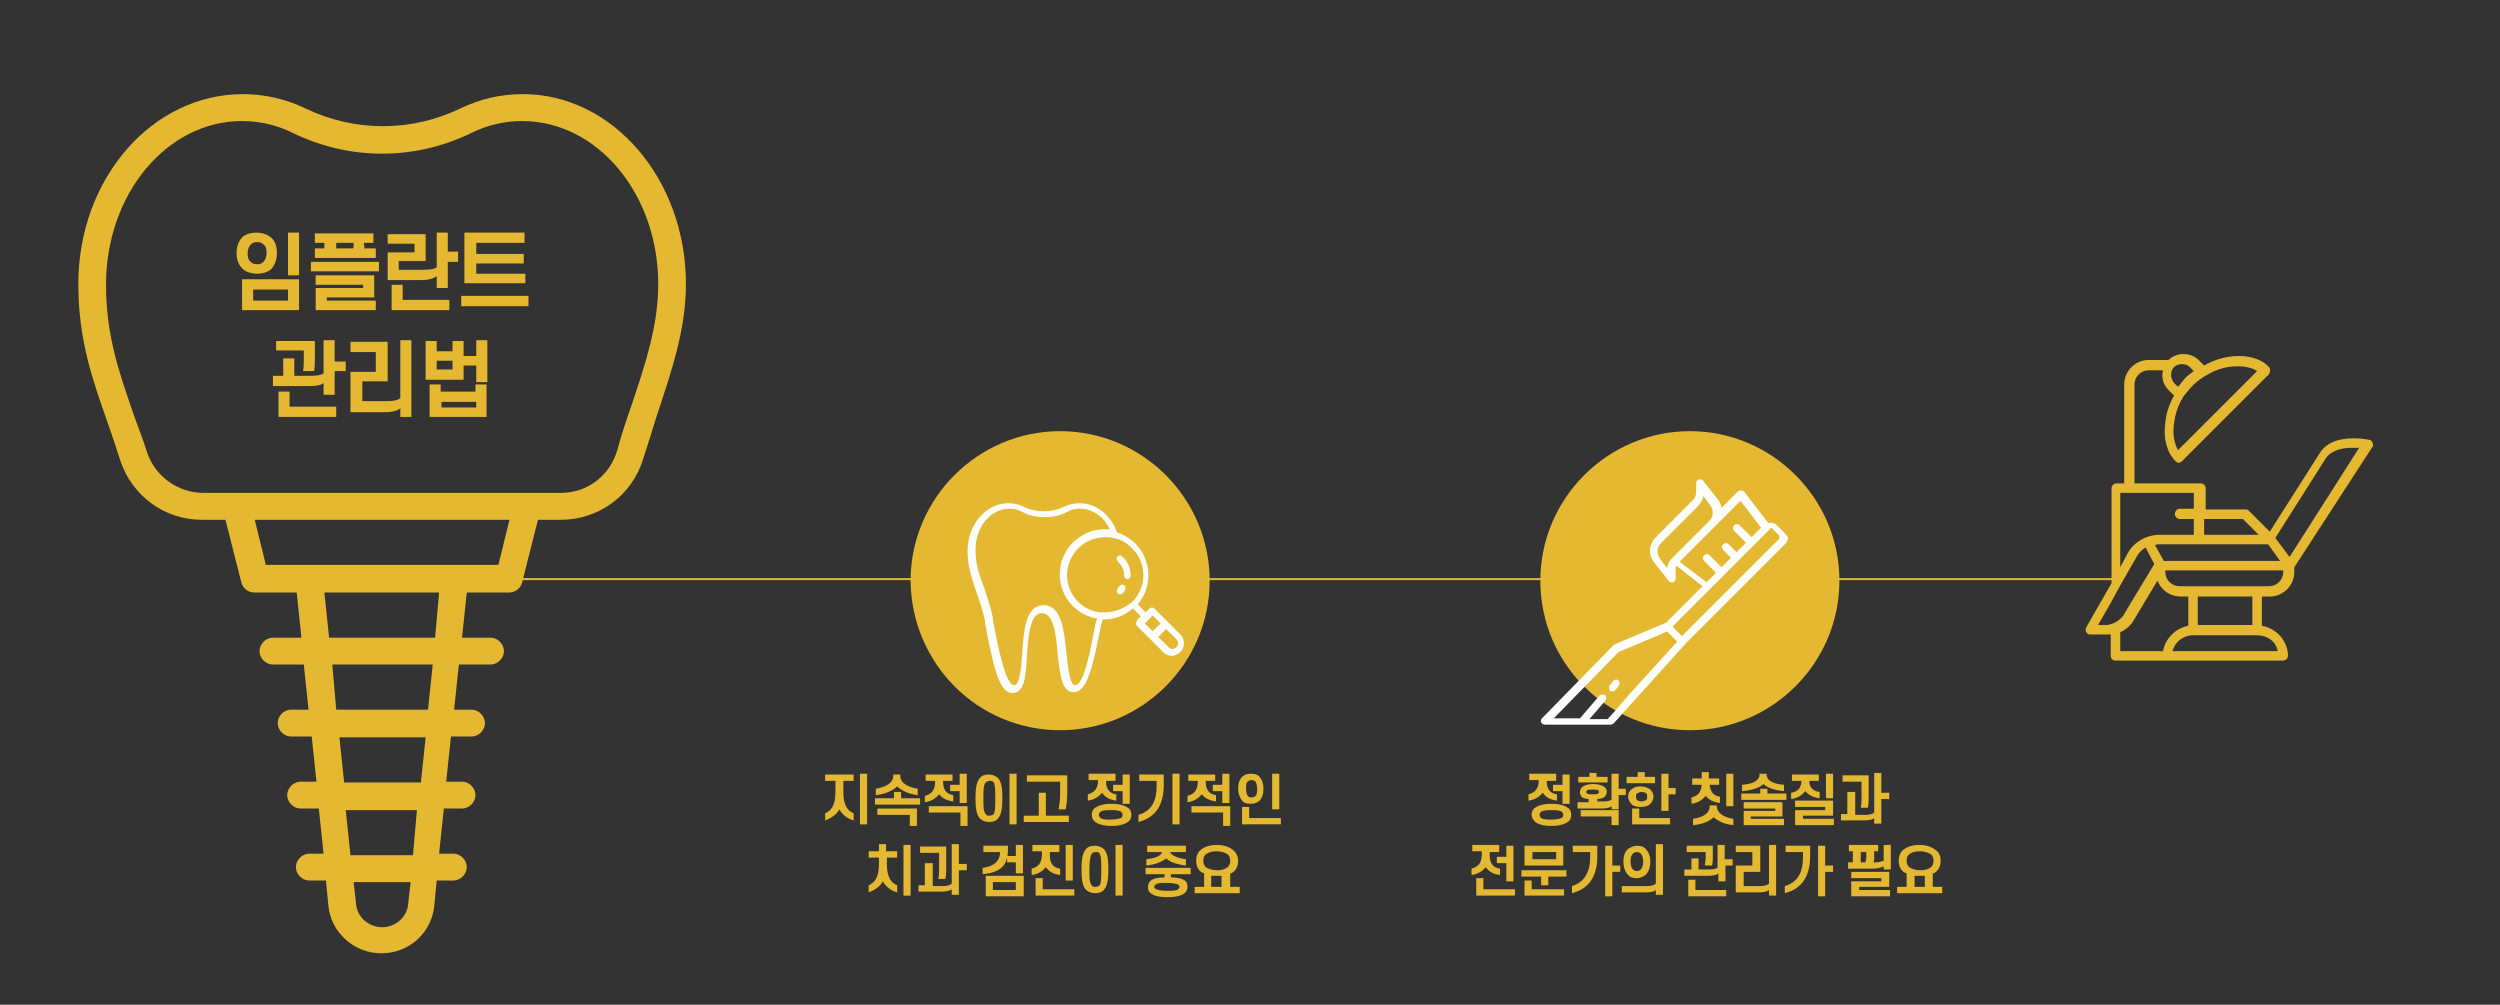
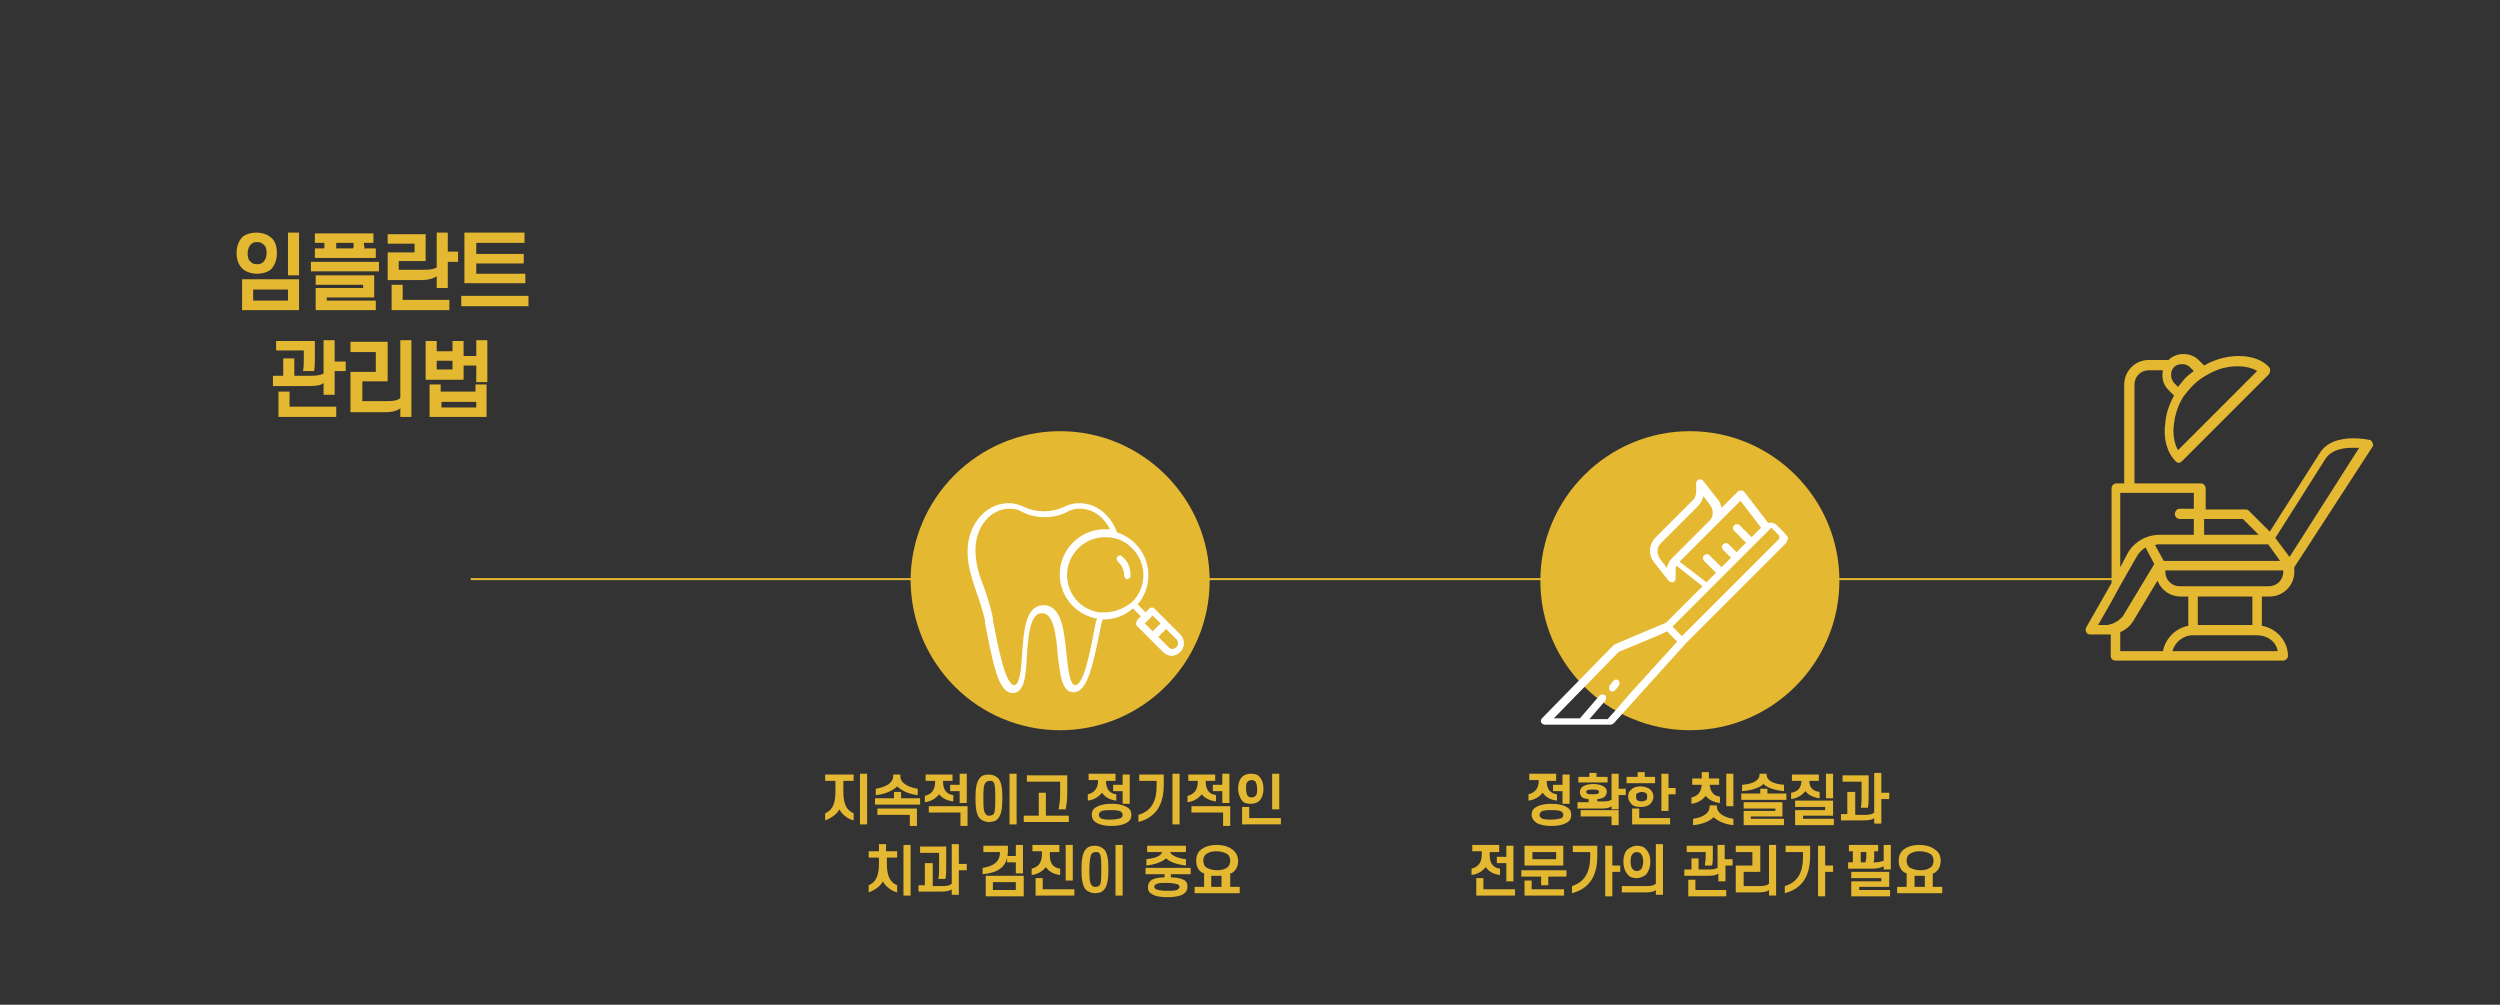
<svg xmlns="http://www.w3.org/2000/svg" version="1.1" id="레이어_1" x="0px" y="0px" viewBox="0 0 316 127" style="enable-background:new 0 0 316 127;" xml:space="preserve">
  <rect x="0" y="0" width="316" height="127" fill="#333333" stroke="none" />
  <style type="text/css">
	.st0{fill:#E5B832;}
	.st1{fill:none;stroke:#E5B832;stroke-width:0.25;stroke-miterlimit:10;}
	.st2{fill:#FFFFFF;}
	.st3{fill:none;}
</style>
-   <path class="st0" d="M57.5,71.4H39.1h-5.5l-1.4-5.7h32.2L63,71.4H57.5z M48.3,117.2c-1.7,0-3.2-1.3-3.3-3l-0.3-2.7h7.2l-0.3,2.7  C51.5,115.9,50,117.2,48.3,117.2 M52.2,108.1h-7.9l-0.6-5.7h9L52.2,108.1z M53.2,98.9h-9.7l-0.6-5.7h10.9L53.2,98.9z M54.1,89.7  H42.5L42,84h12.7L54.1,89.7z M55,80.6H41.6L41,74.9h14.5L55,80.6z M30.6,15.3c2.2,0,4.4,0.5,6.4,1.5c7.2,3.5,15.4,3.5,22.6,0  c2-1,4.2-1.5,6.4-1.5c9.5,0,17.2,9.2,17.2,20.6c0,5.1-1.5,9.8-3.5,15.7c-0.6,1.7-1.2,3.5-1.7,5.4c-1,3.2-3.8,5.3-7.1,5.3h-4.3H30  h-4.3c-3.2,0-6.1-2.1-7.1-5.1c-0.5-1.6-1.1-3.1-1.6-4.5c-1.9-5.5-3.6-10.2-3.6-16.7C13.4,24.5,21.1,15.3,30.6,15.3 M9.9,35.9  c0,7.1,1.8,12.1,3.8,17.8c0.5,1.4,1,2.9,1.5,4.5c1.5,4.5,5.6,7.5,10.3,7.5h3l2,7.9c0.2,0.8,0.9,1.3,1.7,1.3h5.3l0.6,5.7h-3.6  c-0.9,0-1.7,0.8-1.7,1.7c0,0.9,0.8,1.7,1.7,1.7h3.9l0.6,5.7h-2.2c-0.9,0-1.7,0.8-1.7,1.7c0,0.9,0.8,1.7,1.7,1.7h2.6l0.6,5.7h-2  c-0.9,0-1.7,0.8-1.7,1.7c0,0.9,0.8,1.7,1.7,1.7h2.3l0.6,5.7h-1.8c-0.9,0-1.7,0.8-1.7,1.7c0,0.9,0.8,1.7,1.7,1.7h2.1l0.3,3.1  c0.3,3.5,3.3,6.1,6.7,6.1c3.5,0,6.4-2.6,6.7-6.1l0.3-3.1h2.1c0.9,0,1.7-0.8,1.7-1.7c0-0.9-0.8-1.7-1.7-1.7h-1.8l0.6-5.7h2.3  c0.9,0,1.7-0.8,1.7-1.7c0-0.9-0.8-1.7-1.7-1.7h-2l0.6-5.7h2.6c0.9,0,1.7-0.8,1.7-1.7c0-0.9-0.8-1.7-1.7-1.7h-2.2l0.6-5.7H62  c0.9,0,1.7-0.8,1.7-1.7c0-0.9-0.8-1.7-1.7-1.7h-3.6l0.6-5.7h5.3c0.8,0,1.5-0.5,1.7-1.3l2-7.9h2.9c4.8,0,9-3.1,10.4-7.7  c0.6-1.9,1.2-3.7,1.7-5.4c2-6,3.7-11.1,3.7-16.7c0-13.3-9.3-24-20.6-24c-2.8,0-5.4,0.6-7.9,1.8c-6.2,3-13.4,3-19.6,0  c-2.5-1.2-5.2-1.8-7.9-1.8C19.2,11.9,9.9,22.6,9.9,35.9" />
  <path class="st0" d="M283.5,65.6h-4.9v2h6.9L283.5,65.6z M285.3,80.3h-6.7H278h-0.6h-0.2c-1.3,0-2.3,0.9-2.6,2h2.8h0.6h0.6h9.3  C287.7,81.1,286.6,80.3,285.3,80.3 M284.7,75.4h-6.1H278h-0.2V79h0.2h0.6h6.1V75.4z M288.8,72.1h-10.2H278h-0.6h-3.7v0.2  c0,1,0.8,1.8,1.8,1.8h1.6h0.2h0.6h0.6h6.7h1.6c1,0,1.8-0.8,1.8-1.8V72.1z M286.7,68.8h-8.1H278h-0.6H273c-0.2,0-0.4,0-0.6,0.1l1.1,2  h3.9h0.6h0.6h9.6L286.7,68.8z M266.3,79c0.1,0,0.3,0,0.4-0.1c0.2,0,0.4-0.1,0.6-0.2c0.2-0.1,0.4-0.2,0.6-0.4  c0.2-0.2,0.5-0.4,0.6-0.7l3.8-6.3l-1.1-2.1c-0.5,0.3-0.9,0.7-1.2,1.3l-2,3.5l-0.6,1.1l-0.6,1.1l-1.6,2.8H266.3z M275.5,64.3h1.8v-2  H269h-1v9.4l0.9-1.7c0.8-1.5,2.4-2.4,4.1-2.4h4.3v-2h-1.8c-0.3,0-0.6-0.3-0.6-0.6C274.9,64.6,275.2,64.3,275.5,64.3 M294,57.9  L287.6,68l1.8,2.4l8.8-13.8c-0.3,0-0.5,0-0.9,0C296.3,56.6,294.8,56.8,294,57.9 M268,82.3h5.4c0.3-1.6,1.6-2.9,3.2-3.2v-3.7h-1  c-1.3,0-2.4-0.8-2.9-2l-3,5c-0.4,0.7-1,1.2-1.7,1.5V82.3z M275.3,56.9l10-10c-0.6-0.4-1.5-0.6-2.5-0.6c-1.2,0-2.4,0.3-3.5,0.9  c-0.2,0.1-0.5,0.3-0.7,0.4c-0.5,0.3-1,0.7-1.4,1.1c-0.4,0.4-0.8,0.9-1.2,1.4c-0.1,0.2-0.3,0.5-0.4,0.7c-0.4,0.8-0.7,1.8-0.8,2.7  C274.6,54.8,274.8,56,275.3,56.9 M274.8,48.4l0.5,0.5c0.3-0.4,0.6-0.7,0.9-1.1c0.3-0.3,0.7-0.6,1.1-0.9l-0.5-0.5  c-0.5-0.5-1.5-0.5-2,0C274.3,46.9,274.3,47.8,274.8,48.4 M266.8,82.9v-2.7c-0.1,0-0.3,0-0.4,0h-2.2c-0.2,0-0.4-0.1-0.5-0.3  c-0.1-0.2-0.1-0.4,0-0.6l3.2-5.6V61.7c0-0.3,0.3-0.6,0.6-0.6h1V48.6c0-1.7,1.4-3.1,3.1-3.1h2.5c0,0,0,0,0,0c0,0,0,0,0,0  c1-1,2.8-1,3.8,0l0.7,0.7c1.4-0.8,2.9-1.2,4.4-1.2c1.6,0,3,0.5,3.8,1.4c0.2,0.2,0.2,0.6,0,0.9l-11,11c-0.1,0.1-0.3,0.2-0.4,0.2  c-0.2,0-0.3-0.1-0.4-0.2c-1.1-1.1-1.6-2.9-1.3-4.9c0.1-1.2,0.5-2.3,1.1-3.4l-0.7-0.7c-0.7-0.7-0.9-1.6-0.7-2.5h-1.8  c-1,0-1.8,0.8-1.8,1.8v12.5h8.4c0.3,0,0.6,0.3,0.6,0.6v2.7h5.1c0.2,0,0.3,0.1,0.4,0.2l2.6,2.6l6.3-9.9c0.8-1.3,2.3-1.9,4.3-1.9  c1.1,0,2,0.2,2,0.2c0.2,0,0.3,0.2,0.4,0.4c0.1,0.2,0.1,0.4-0.1,0.6L290,71.7v0.6c0,1.7-1.4,3.1-3.1,3.1h-1v3.7  c1.8,0.3,3.3,1.9,3.3,3.8c0,0.3-0.3,0.6-0.6,0.6H278h-4.1h-6.5C267,83.5,266.8,83.2,266.8,82.9" />
  <line class="st1" x1="267.2" y1="73.2" x2="59.5" y2="73.2" />
  <path class="st0" d="M196.7,97.9v0.8h-1.2v0c0,1.1,0.5,1.6,1.3,1.7v0.8c-0.8-0.1-1.4-0.4-1.8-1c-0.4,0.5-1,0.9-1.8,1v-0.8  c0.8-0.2,1.3-0.7,1.3-1.8v0h-1.2v-0.8H196.7z M193.6,103c0-0.5,0.2-0.8,0.6-1c0.5-0.3,1.2-0.4,1.9-0.4c0.7,0,1.4,0.1,1.9,0.4  c0.4,0.2,0.6,0.5,0.6,1s-0.2,0.8-0.6,1c-0.5,0.3-1.2,0.4-1.9,0.4c-0.7,0-1.4-0.1-1.9-0.4C193.9,103.8,193.6,103.4,193.6,103z   M194.6,103c0,0.2,0.1,0.3,0.2,0.4c0.3,0.2,0.8,0.2,1.3,0.2c0.5,0,1-0.1,1.3-0.2c0.1-0.1,0.2-0.2,0.2-0.4c0-0.2-0.1-0.3-0.2-0.4  c-0.3-0.2-0.8-0.2-1.3-0.2c-0.5,0-1,0-1.3,0.2C194.7,102.7,194.6,102.8,194.6,103z M197.5,101.5v-1.5h-1.2v-0.8h1.2v-1.3h0.9v3.7  H197.5z M199.7,100.1c0-0.3,0.2-0.6,0.4-0.7c0.3-0.2,0.8-0.3,1.3-0.3s0.9,0.1,1.3,0.3c0.3,0.2,0.4,0.4,0.4,0.7  c0,0.3-0.2,0.6-0.4,0.7c-0.2,0.1-0.5,0.2-0.8,0.2v0.3h0.8c0.5,0,0.8-0.1,1-0.2v-3.3h0.9v1.9h0.9v0.8h-0.9v1.8h-0.9v-0.4  c-0.2,0.2-0.6,0.3-1.3,0.3h-3v-0.8h1.4V101c-0.3,0-0.6-0.1-0.8-0.2C199.8,100.6,199.7,100.4,199.7,100.1z M201.8,98.2h1.4v0.7h-3.7  v-0.7h1.4v-0.5h0.9V98.2z M204.6,102.5v1.8h-0.9v-1.1h-3.9v-0.8H204.6z M200.5,100.1c0,0.1,0,0.1,0.1,0.2c0.1,0.1,0.4,0.1,0.7,0.1  s0.5,0,0.7-0.1c0.1,0,0.1-0.1,0.1-0.2s0-0.2-0.1-0.2c-0.1-0.1-0.4-0.1-0.7-0.1s-0.5,0-0.7,0.1C200.6,99.9,200.5,100,200.5,100.1z   M207,97.6h0.9v0.6h1.3v0.8h-3.6v-0.8h1.4V97.6z M205.8,100.7c0-0.4,0.1-0.7,0.4-0.9c0.3-0.3,0.7-0.4,1.2-0.4c0.5,0,1,0.2,1.2,0.4  c0.2,0.2,0.4,0.5,0.4,0.9c0,0.4-0.2,0.7-0.4,0.9c-0.3,0.3-0.7,0.4-1.2,0.4c-0.5,0-1-0.1-1.2-0.4C206,101.4,205.8,101.1,205.8,100.7z   M207.2,103.4h3.9v0.8h-4.8v-2h0.9V103.4z M206.8,100.7c0,0.1,0,0.3,0.1,0.4c0.1,0.1,0.3,0.2,0.6,0.2c0.2,0,0.5-0.1,0.6-0.2  c0.1-0.1,0.1-0.2,0.1-0.4c0-0.2,0-0.3-0.1-0.4c-0.1-0.1-0.3-0.2-0.6-0.2c-0.2,0-0.4,0.1-0.6,0.2  C206.8,100.4,206.8,100.5,206.8,100.7z M210.9,99.6h0.9v0.8h-0.9v2.1H210v-4.7h0.9V99.6z M217.3,98.4v0.8h-1.2  c0.1,0.9,0.5,1.4,1.3,1.5v0.8c-0.8-0.1-1.4-0.4-1.8-0.9c-0.4,0.5-1,0.9-1.8,1v-0.8c0.8-0.2,1.2-0.6,1.3-1.6h-1.2v-0.8h1.2v-0.8h0.9  v0.8H217.3z M216.6,103.3c-0.5,0.5-1.4,0.9-2.6,1v-0.8c1.3-0.2,2.1-0.7,2.1-1.6v-0.1h0.9v0.1c0,0.8,0.8,1.4,2.1,1.6v0.8  C218,104.2,217.2,103.8,216.6,103.3z M218.2,101.9v-4.1h0.9v4.1H218.2z M220.1,100.3h2.4v-0.6h0.9v0.6h2.4v0.8h-5.7V100.3z   M222.9,99.1c-0.5,0.5-1.5,0.8-2.7,0.9v-0.8c1.3-0.1,2.2-0.5,2.2-1.3v-0.1h0.9v0.1c0,0.8,0.9,1.2,2.2,1.3v0.8  C224.4,99.9,223.4,99.6,222.9,99.1z M221.4,103.5h4.1v0.8h-5.1v-1.8h4v-0.3h-4v-0.8h4.9v1.8h-4V103.5z M229.9,97.9v0.8h-1.2  c0,0.9,0.5,1.3,1.3,1.4v0.8c-0.8-0.1-1.4-0.4-1.8-0.9c-0.4,0.5-1,0.9-1.8,1v-0.8c0.8-0.1,1.3-0.6,1.3-1.5h-1.2v-0.8H229.9z   M227.9,103.5h3.9v0.8h-4.9v-1.9h3.8V102h-3.8v-0.8h4.8v1.9h-3.8V103.5z M230.8,100.9v-3.1h0.9v3.1H230.8z M234.5,100.2v2.8h1.3  c0.5,0,0.9-0.1,1.1-0.3v-5h0.9v2.5h1v0.8h-1v3.1h-0.9v-0.7c-0.2,0.2-0.7,0.3-1.3,0.3h-2.9v-0.8h0.8v-2.8H234.5z M235.2,98.8h-2.3  v-0.8h3.3v2.5c0,0.5,0,1.2-0.1,1.6h-0.9c0.1-0.4,0.1-1,0.1-1.5V98.8z" />
  <path class="st0" d="M189.5,106.9v0.8h-1.2v0.4c0,1.1,0.5,1.6,1.3,1.7v0.8c-0.8-0.1-1.4-0.4-1.8-1c-0.4,0.5-1,0.9-1.8,1v-0.8  c0.8-0.2,1.3-0.7,1.3-1.8v-0.4h-1.2v-0.8H189.5z M186.6,113.3V111h0.9v1.4h4v0.8H186.6z M190.4,111.3v-2.2h-1.2v-0.8h1.2v-1.4h0.9  v4.5H190.4z M192.3,110h5.7v0.8h-2.3v1.1h-0.9v-1.1h-2.5V110z M192.7,109.4v-2.5h4.9v2.5H192.7z M193.6,112.4h4.1v0.8h-5v-1.9h0.9  V112.4z M196.7,107.7h-3v0.9h3V107.7z M201,108.3v-0.6h-2.2v-0.8h3.1v1.3c0,2.4-0.9,4.1-3.2,4.7V112  C200.3,111.5,201,110.2,201,108.3z M203.8,109.4h1v0.8h-1v3.1h-0.9v-6.4h0.9V109.4z M209.3,113.2v-0.7c-0.2,0.2-0.7,0.3-1.3,0.3H205  v-0.8h3.2c0.5,0,0.9-0.1,1.1-0.3v-5h0.9v6.4H209.3z M205.2,108.9c0-0.7,0.2-1.3,0.6-1.6c0.3-0.2,0.7-0.4,1.1-0.4s0.9,0.1,1.1,0.4  c0.4,0.4,0.6,0.9,0.6,1.6s-0.2,1.3-0.6,1.7c-0.3,0.2-0.7,0.4-1.1,0.4s-0.9-0.1-1.1-0.4C205.4,110.2,205.2,109.6,205.2,108.9z   M206.1,108.9c0,0.4,0.1,0.8,0.3,1c0.1,0.1,0.3,0.2,0.5,0.2c0.2,0,0.4-0.1,0.5-0.2c0.2-0.2,0.3-0.6,0.3-1c0-0.4-0.1-0.8-0.3-1  c-0.1-0.1-0.3-0.2-0.5-0.2c-0.2,0-0.4,0.1-0.5,0.2C206.2,108.1,206.1,108.4,206.1,108.9z M218.1,108.6h0.9v0.8h-0.9v2h-0.9v-1  c-0.2,0.2-0.6,0.3-1.3,0.3h-3v-0.8h0.9v-1.4h0.9v1.4h1.4c0.5,0,0.8-0.1,1-0.2v-2.9h0.9V108.6z M215.5,107.7h-2.3v-0.8h3.3v1.4  c0,0.4,0,0.7-0.1,1.1h-0.9c0-0.3,0.1-0.7,0.1-1V107.7z M213.4,113.3v-2.1h0.9v1.3h3.9v0.8H213.4z M220.4,112h2.1  c0.5,0,0.9-0.1,1.1-0.3v-4.9h0.9v6.4h-0.9v-0.7c-0.2,0.2-0.7,0.3-1.3,0.3h-2.9v-3.4h2.1v-1.7h-2.1v-0.8h3.1v3.3h-2.1V112z   M227.9,108.3v-0.6h-2.2v-0.8h3.1v1.3c0,2.4-0.9,4.1-3.2,4.7V112C227.3,111.5,227.9,110.2,227.9,108.3z M230.7,109.4h1v0.8h-1v3.1  h-0.9v-6.4h0.9V109.4z M236.6,109.8h-3V109h0.6v-1.4h-0.5v-0.8h3.7v0.8h-0.5v0.7c0,0.2,0,0.5-0.1,0.7h0.2c0.5,0,0.8-0.1,1.1-0.2v-2  h0.9v3.1h-0.9v-0.4C237.7,109.7,237.3,109.8,236.6,109.8z M235,112.5h3.9v0.8h-4.9v-1.9h3.8V111h-3.8v-0.8h4.8v1.9H235V112.5z   M235.1,109h0.7c0-0.2,0.1-0.4,0.1-0.6v-0.7h-0.7V109z M245.3,108.8c0,0.6-0.2,1.1-0.6,1.4c-0.1,0.1-0.2,0.2-0.4,0.2v1.7h1.2v0.8  h-5.7v-0.8h1.2v-1.7c-0.2-0.1-0.3-0.1-0.4-0.2c-0.4-0.3-0.6-0.8-0.6-1.4c0-0.6,0.2-1.1,0.6-1.4c0.5-0.4,1.2-0.6,2-0.6s1.5,0.2,2,0.6  C245.1,107.7,245.3,108.2,245.3,108.8z M244.4,108.8c0-0.3-0.1-0.6-0.3-0.8c-0.3-0.2-0.8-0.4-1.4-0.4c-0.6,0-1,0.1-1.4,0.4  c-0.2,0.2-0.3,0.4-0.3,0.8c0,0.3,0.1,0.6,0.3,0.8c0.3,0.2,0.8,0.4,1.4,0.4c0.6,0,1-0.1,1.4-0.4C244.3,109.4,244.4,109.1,244.4,108.8  z M243.4,110.7c-0.2,0-0.4,0-0.7,0c-0.2,0-0.5,0-0.7,0v1.4h1.3V110.7z" />
  <path class="st0" d="M213.6,92.3c10.4,0,18.9-8.5,18.9-18.9c0-10.4-8.5-18.9-18.9-18.9c-10.4,0-18.9,8.5-18.9,18.9  C194.7,83.9,203.2,92.3,213.6,92.3" />
  <path class="st2" d="M220,63.3l2.6,3.4l-1.2,1.2l-1.5-1.5c-0.2-0.2-0.5-0.2-0.7,0c-0.2,0.2-0.2,0.5,0,0.7l1.5,1.5l-1.2,1.2l-1-1  c-0.2-0.2-0.5-0.2-0.7,0c-0.2,0.2-0.2,0.5,0,0.7l1,1l-1.2,1.2l-1.5-1.5c-0.2-0.2-0.5-0.2-0.7,0c-0.2,0.2-0.2,0.5,0,0.7l1.5,1.5h0  l-1.2,1.2l-3.4-2.6L220,63.3z M211.3,70.6c-0.3,0.3-0.5,0.7-0.6,1.2l-0.9-1.2c-0.4-0.6-0.4-1.4,0.1-1.9l4.7-4.7  c0.4-0.4,0.6-0.8,0.7-1.3l0.9,1.2c0.4,0.6,0.4,1.4-0.1,1.9l-4.8,4.8c0,0,0,0,0,0C211.4,70.5,211.4,70.6,211.3,70.6 M224.8,68.2  l-12.2,12.2l-1.2-1.2l4.8-4.8h0l1.9-1.9c0,0,0,0,0,0c0,0,0,0,0,0l1.9-1.9h0l1.9-1.9l1.9-1.9c0.1-0.1,0.1-0.1,0.2,0l0.9,0.9  c0,0,0,0.1,0,0.1C224.9,68.2,224.9,68.2,224.8,68.2 M204.1,89.9l-0.9,1h-2.3l1.9-2.2l0.1-0.1c0.1-0.1,0.1-0.3,0.1-0.5  c0-0.1-0.1-0.2-0.1-0.2c-0.1-0.1-0.1-0.1-0.2-0.1c-0.2,0-0.4,0-0.5,0.1l0,0l-2.5,2.9h-3.3l8.2-8.4l4.1-1.7l1.2-0.5l0.8-0.4l0.1,0.1  l1.2,1.2l0,0l-6,6.6L204.1,89.9z M225.5,67.3l-0.9-0.9c-0.3-0.3-0.7-0.4-1.1-0.3l-3-3.9c-0.1-0.1-0.2-0.2-0.4-0.2  c-0.1,0-0.3,0-0.4,0.1l-2.1,2.1c-0.1-0.4-0.2-0.8-0.5-1.1l-1.8-2.3c-0.1-0.2-0.3-0.2-0.6-0.2c-0.2,0.1-0.3,0.3-0.3,0.5l0,1  c0,0.4-0.1,0.8-0.4,1.1l-4.7,4.7c-0.9,0.9-1,2.2-0.2,3.2l1.8,2.3c0.1,0.1,0.2,0.2,0.4,0.2c0.1,0,0.1,0,0.2,0  c0.2-0.1,0.3-0.3,0.3-0.5l0-0.9c0-0.2,0-0.5,0.1-0.7l3.3,2.6l-4.6,4.6l-6.4,2.7c-0.1,0-0.1,0.1-0.2,0.1l-9.1,9.3  c-0.1,0.1-0.2,0.4-0.1,0.5c0.1,0.2,0.3,0.3,0.5,0.3h8.3c0.1,0,0.3-0.1,0.4-0.2l9.2-10.2c0,0,0,0,0,0l12.5-12.5  c0.2-0.2,0.3-0.5,0.3-0.8C225.9,67.8,225.7,67.5,225.5,67.3" />
  <path class="st2" d="M204.6,86c-0.1-0.1-0.2-0.1-0.4-0.1c-0.1,0-0.2,0.1-0.3,0.2l-0.4,0.5c-0.1,0.1-0.1,0.1-0.1,0.2  c0,0.2,0,0.4,0.1,0.5c0,0,0,0,0,0c0.1,0.1,0.2,0.1,0.3,0.1c0.1,0,0.3-0.1,0.4-0.2l0.4-0.5c0.1-0.2,0.2-0.4,0-0.6  C204.6,86,204.6,86,204.6,86" />
-   <path class="st3" d="M194.7,73.4c0,10.4,8.5,18.9,18.9,18.9s18.9-8.5,18.9-18.9c0-10.4-8.5-18.9-18.9-18.9S194.7,63,194.7,73.4" />
+   <path class="st3" d="M194.7,73.4s18.9-8.5,18.9-18.9c0-10.4-8.5-18.9-18.9-18.9S194.7,63,194.7,73.4" />
  <path class="st0" d="M107.9,97.9v0.8h-1.3v1.4c0,1.8,0.6,2.4,1.3,2.7v0.9c-0.8-0.2-1.5-0.8-1.8-1.4c-0.3,0.6-1,1.1-1.8,1.4v-0.9  c0.7-0.3,1.3-0.9,1.3-2.7v-1.4h-1.3v-0.8H107.9z M109.6,104.2h-0.9v-6.4h0.9V104.2z M113.9,100.1v0.8h2.4v0.8h-5.7v-0.8h2.4v-0.8  H113.9z M113.4,99.4c-0.5,0.5-1.5,1-2.7,1.1v-0.8c1.2-0.2,2.2-0.7,2.2-1.6v-0.2h0.9v0.2c0,0.9,1,1.4,2.2,1.6v0.8  C114.9,100.4,113.9,99.9,113.4,99.4z M114.9,103h-4v-0.8h5v2.2h-0.9V103z M120.4,97.9v0.8h-1.2v0.1c0,1.1,0.5,1.6,1.3,1.7v0.8  c-0.8-0.1-1.4-0.4-1.8-0.9c-0.4,0.5-1,0.9-1.8,1v-0.8c0.8-0.2,1.3-0.7,1.3-1.8v-0.1h-1.2v-0.8H120.4z M121.3,102.7h-3.9v-0.8h4.9  v2.5h-0.9V102.7z M121.3,101.5V100h-1.2v-0.8h1.2v-1.4h0.9v3.7H121.3z M126.7,100.9c0,1.1-0.1,2-0.5,2.5c-0.3,0.4-0.7,0.5-1.2,0.5  c-0.5,0-0.9-0.2-1.2-0.5c-0.4-0.5-0.5-1.4-0.5-2.5c0-1.1,0.1-2,0.5-2.5c0.3-0.4,0.7-0.5,1.2-0.5c0.5,0,0.9,0.2,1.2,0.5  C126.6,98.9,126.7,99.7,126.7,100.9z M124.3,100.9c0,1,0,1.7,0.3,2c0.1,0.2,0.3,0.2,0.5,0.2s0.4-0.1,0.5-0.2c0.2-0.3,0.2-1,0.2-2  c0-0.9,0-1.7-0.2-2c-0.1-0.2-0.3-0.2-0.5-0.2s-0.4,0.1-0.5,0.2C124.3,99.2,124.3,99.9,124.3,100.9z M128.5,104.2h-0.9v-6.4h0.9  V104.2z M129.5,103.1h1.8v-2.9h0.9v2.9h2.9v0.8h-5.7V103.1z M133.9,98.8h-4.1v-0.8h5.1v2.3c0,0.7-0.1,1.5-0.2,2h-0.9  c0.1-0.5,0.2-1.2,0.2-1.8V98.8z M141,97.9v0.8h-1.2v0c0,1.1,0.5,1.6,1.3,1.7v0.8c-0.8-0.1-1.4-0.4-1.8-1c-0.4,0.5-1,0.9-1.8,1v-0.8  c0.8-0.2,1.3-0.7,1.3-1.8v0h-1.2v-0.8H141z M138,103c0-0.5,0.2-0.8,0.6-1c0.5-0.3,1.2-0.4,1.9-0.4c0.7,0,1.4,0.1,1.9,0.4  c0.4,0.2,0.6,0.5,0.6,1s-0.2,0.8-0.6,1c-0.5,0.3-1.2,0.4-1.9,0.4c-0.7,0-1.4-0.1-1.9-0.4C138.2,103.8,138,103.4,138,103z M138.9,103  c0,0.2,0.1,0.3,0.2,0.4c0.3,0.2,0.8,0.2,1.3,0.2c0.5,0,1-0.1,1.3-0.2c0.1-0.1,0.2-0.2,0.2-0.4c0-0.2-0.1-0.3-0.2-0.4  c-0.3-0.2-0.8-0.2-1.3-0.2c-0.5,0-1,0-1.3,0.2C139,102.7,138.9,102.8,138.9,103z M141.9,101.5v-1.5h-1.2v-0.8h1.2v-1.3h0.9v3.7  H141.9z M146.2,99.3v-0.6H144v-0.8h3.1v1.3c0,2.4-0.9,4.1-3.2,4.7V103C145.6,102.5,146.2,101.2,146.2,99.3z M149.1,104.2h-0.9v-6.4  h0.9V104.2z M153.6,97.9v0.8h-1.2v0.1c0,1.1,0.5,1.6,1.3,1.7v0.8c-0.8-0.1-1.4-0.4-1.8-0.9c-0.4,0.5-1,0.9-1.8,1v-0.8  c0.8-0.2,1.3-0.7,1.3-1.8v-0.1h-1.2v-0.8H153.6z M154.5,102.7h-3.9v-0.8h4.9v2.5h-0.9V102.7z M154.5,101.5V100h-1.2v-0.8h1.2v-1.4  h0.9v3.7H154.5z M156.5,99.7c0-0.7,0.2-1.2,0.5-1.5c0.3-0.3,0.7-0.4,1.1-0.4c0.5,0,0.9,0.1,1.1,0.4c0.3,0.3,0.5,0.8,0.5,1.5  c0,0.7-0.2,1.2-0.5,1.5c-0.3,0.3-0.7,0.4-1.1,0.4c-0.5,0-0.9-0.1-1.1-0.4C156.7,100.8,156.5,100.3,156.5,99.7z M157,104.3V102h0.9  v1.4h4v0.8H157z M157.5,99.7c0,0.4,0.1,0.7,0.2,0.9c0.1,0.1,0.3,0.2,0.5,0.2s0.4-0.1,0.5-0.2c0.2-0.2,0.2-0.5,0.2-0.9  c0-0.4-0.1-0.7-0.2-0.9c-0.1-0.1-0.3-0.2-0.5-0.2s-0.4,0.1-0.5,0.2C157.5,99,157.5,99.3,157.5,99.7z M160.8,102.3v-4.5h0.9v4.5  H160.8z" />
  <path class="st0" d="M113.4,107.6v0.8h-1.3v0.8c0,1.8,0.6,2.4,1.3,2.7v0.9c-0.8-0.2-1.5-0.8-1.8-1.4c-0.3,0.6-1,1.1-1.8,1.4v-0.9  c0.7-0.3,1.3-0.9,1.3-2.7v-0.8h-1.3v-0.8h1.3v-0.9h0.9v0.9H113.4z M115.1,113.2h-0.9v-6.4h0.9V113.2z M117.9,109.2v2.8h1.3  c0.5,0,0.9-0.1,1.1-0.3v-5h0.9v2.5h1v0.8h-1v3.1h-0.9v-0.7c-0.2,0.2-0.7,0.3-1.3,0.3h-2.9v-0.8h0.8v-2.8H117.9z M118.6,107.8h-2.3  v-0.8h3.3v2.5c0,0.5,0,1.2-0.1,1.6h-0.9c0.1-0.4,0.1-1,0.1-1.5V107.8z M126.4,107.7h-2.1v-0.8h3.1v0.6c0,2-1.1,2.8-3.2,3v-0.8  C125.6,109.5,126.4,108.9,126.4,107.7z M124.6,110.7h4.8v2.6h-4.8V110.7z M125.5,111.5v1h2.9v-1H125.5z M127.3,109v-0.8h1.1v-1.4  h0.9v3.6h-0.9V109H127.3z M133.9,106.9v0.8h-1.2v0.4c0,1.1,0.5,1.6,1.3,1.7v0.8c-0.8-0.1-1.4-0.4-1.8-1c-0.4,0.5-1,0.9-1.8,1v-0.8  c0.8-0.2,1.3-0.7,1.3-1.8v-0.4h-1.2v-0.8H133.9z M130.9,113.3V111h0.9v1.4h4v0.8H130.9z M134.7,111.3v-4.5h0.9v4.5H134.7z   M140.1,109.9c0,1.1-0.1,2-0.5,2.5c-0.3,0.4-0.7,0.5-1.2,0.5c-0.5,0-0.9-0.2-1.2-0.5c-0.4-0.5-0.5-1.4-0.5-2.5c0-1.1,0.1-2,0.5-2.5  c0.3-0.4,0.7-0.5,1.2-0.5c0.5,0,0.9,0.2,1.2,0.5C140,107.9,140.1,108.7,140.1,109.9z M137.7,109.9c0,1,0,1.7,0.3,2  c0.1,0.2,0.3,0.2,0.5,0.2s0.4-0.1,0.5-0.2c0.2-0.3,0.2-1,0.2-2c0-0.9,0-1.7-0.2-2c-0.1-0.2-0.3-0.2-0.5-0.2s-0.4,0.1-0.5,0.2  C137.8,108.2,137.7,108.9,137.7,109.9z M142,113.2H141v-6.4h0.9V113.2z M148,110.5v0.4c0.7,0,1.2,0.1,1.6,0.3  c0.4,0.2,0.5,0.5,0.5,0.9c0,0.4-0.2,0.7-0.5,0.9c-0.5,0.3-1.2,0.4-2,0.4c-0.9,0-1.6-0.1-2-0.4c-0.4-0.2-0.5-0.5-0.5-0.9  c0-0.4,0.2-0.7,0.5-0.9c0.4-0.2,0.9-0.3,1.6-0.3v-0.4h-2.4v-0.8h5.7v0.8H148z M145,106.9h4.9v0.8h-2c0.2,0.5,1.1,0.8,2,0.9v0.8  c-1-0.1-2-0.4-2.5-0.9c-0.6,0.5-1.5,0.8-2.5,0.9v-0.8c0.9-0.1,1.8-0.3,2-0.9H145V106.9z M145.9,112.1c0,0.1,0.1,0.2,0.2,0.3  c0.3,0.1,0.7,0.2,1.4,0.2c0.7,0,1.2,0,1.4-0.2c0.1-0.1,0.2-0.2,0.2-0.3c0-0.1-0.1-0.2-0.2-0.3c-0.3-0.1-0.7-0.2-1.4-0.2  c-0.7,0-1.2,0-1.4,0.2C145.9,111.9,145.9,112,145.9,112.1z M156.5,108.8c0,0.6-0.2,1.1-0.6,1.4c-0.1,0.1-0.2,0.2-0.4,0.2v1.7h1.2  v0.8H151v-0.8h1.2v-1.7c-0.2-0.1-0.3-0.1-0.4-0.2c-0.4-0.3-0.6-0.8-0.6-1.4c0-0.6,0.2-1.1,0.6-1.4c0.5-0.4,1.2-0.6,2-0.6  s1.5,0.2,2,0.6C156.2,107.7,156.5,108.2,156.5,108.8z M155.5,108.8c0-0.3-0.1-0.6-0.3-0.8c-0.3-0.2-0.8-0.4-1.4-0.4  c-0.6,0-1,0.1-1.4,0.4c-0.2,0.2-0.3,0.4-0.3,0.8c0,0.3,0.1,0.6,0.3,0.8c0.3,0.2,0.8,0.4,1.4,0.4c0.6,0,1-0.1,1.4-0.4  C155.4,109.4,155.5,109.1,155.5,108.8z M154.5,110.7c-0.2,0-0.4,0-0.7,0c-0.2,0-0.5,0-0.7,0v1.4h1.3V110.7z" />
  <path class="st0" d="M134,92.3c10.4,0,18.9-8.5,18.9-18.9c0-10.4-8.5-18.9-18.9-18.9c-10.4,0-18.9,8.5-18.9,18.9  C115.2,83.9,123.6,92.3,134,92.3" />
  <path class="st2" d="M146.7,78.8l-1,1l-1-1l1-1L146.7,78.8z M148.7,81.8c-0.3,0.3-0.7,0.3-1,0l-1.3-1.3l1-1l1.3,1.3  c0.1,0.1,0.2,0.3,0.2,0.5S148.8,81.7,148.7,81.8 M138.6,78.4l-0.1,0.3c-0.7,3.7-1.5,7.9-2.6,7.9c-0.7,0-0.9-2.2-1.1-4  c-0.3-2.9-0.6-6.1-2.9-6.1c-2.3,0-2.5,3.3-2.7,6.1c-0.1,1.8-0.3,4-1,4c-1.1,0-2-4.6-2.7-8.2l0-0.3c-0.3-1.5-0.7-2.6-1.1-3.8  c-0.6-1.5-1.1-3-1.1-4.8c0-2.9,1.9-5.2,4.3-5.2c0.6,0,1.1,0.1,1.6,0.4c1.7,0.9,4,0.9,5.7,0c0.5-0.3,1.1-0.4,1.6-0.4  c1.6,0,3,1,3.8,2.6c-0.2,0-0.5,0-0.7,0c-1.5,0-2.9,0.6-4,1.7c-2.2,2.2-2.2,5.8,0,8c0.8,0.8,1.9,1.4,3.1,1.6  C138.6,78.3,138.6,78.4,138.6,78.4 M139.7,77.4c0,0-0.1,0-0.1,0c-0.1,0-0.2,0-0.3,0c-0.1,0-0.3,0-0.4,0c-1-0.2-1.9-0.6-2.6-1.3  c-1.9-1.9-1.9-4.9,0-6.8c0.9-0.9,2.1-1.4,3.4-1.4c0.4,0,0.7,0,1,0.1c0.2,0,0.3,0.1,0.5,0.1c0.2,0.1,0.3,0.1,0.5,0.2  c0.5,0.2,1,0.6,1.4,1c1.9,1.9,1.9,4.9,0,6.8C142.1,76.9,140.9,77.4,139.7,77.4 M143.6,78.8c0,0.1,0,0.2,0.1,0.3l3.3,3.3  c0.3,0.3,0.7,0.5,1.1,0.5c0.4,0,0.8-0.2,1.1-0.5c0.6-0.6,0.6-1.6,0-2.2l-3.3-3.3c-0.1-0.1-0.2-0.1-0.3-0.1s-0.2,0-0.3,0.1l-0.5,0.5  l-1-1c1.9-2.2,1.8-5.6-0.3-7.7c-0.6-0.6-1.4-1.1-2.3-1.4c-0.8-2.2-2.6-3.7-4.8-3.7c-0.7,0-1.4,0.2-2,0.5c-1.5,0.7-3.4,0.7-4.9,0  c-0.6-0.3-1.3-0.5-2-0.5c-2.9,0-5.2,2.7-5.2,6.1c0,2,0.6,3.5,1.1,5.1c0.4,1.1,0.8,2.3,1.1,3.6l0,0.3c1,5.2,1.7,8.9,3.5,8.9  c1.5,0,1.7-2.2,1.8-4.8c0.2-2.5,0.4-5.3,1.9-5.3c1.5,0,1.8,2.8,2,5.3c0.3,2.5,0.5,4.7,2,4.7c1.8,0,2.5-3.6,3.5-8.6l0.1-0.3  c0-0.1,0-0.2,0.1-0.3c0,0,0,0,0.1,0c1.4,0,2.7-0.5,3.7-1.4l1,1l-0.5,0.5C143.7,78.6,143.6,78.7,143.6,78.8" />
  <path class="st2" d="M141.7,70.2c-0.1,0-0.3,0-0.4,0.1c0,0,0,0.1-0.1,0.1c-0.1,0.1-0.1,0.2,0,0.4c0,0.1,0.1,0.1,0.1,0.2  c0.1,0.1,0.2,0.2,0.3,0.3c0.3,0.4,0.5,0.9,0.5,1.5c0,0.2,0.2,0.4,0.4,0.4h0c0.2,0,0.4-0.2,0.4-0.4l0-0.1c0-0.9-0.3-1.7-1-2.3  C141.8,70.3,141.7,70.2,141.7,70.2" />
-   <path class="st2" d="M141.5,74.1c-0.1,0.1-0.2,0.2-0.2,0.3c-0.2,0.2-0.2,0.4,0,0.6c0.1,0.1,0.2,0.1,0.3,0.1c0.1,0,0.2,0,0.3-0.1  c0.1-0.1,0.2-0.3,0.3-0.4c0.1-0.2,0.1-0.5-0.1-0.6C141.9,73.8,141.7,73.9,141.5,74.1" />
  <path class="st0" d="M29.9,32c0-0.9,0.3-1.6,0.8-2.1c0.4-0.3,1-0.5,1.7-0.5s1.3,0.2,1.7,0.5C34.7,30.3,35,31,35,32  c0,0.9-0.3,1.6-0.8,2.1c-0.4,0.3-1,0.5-1.7,0.5s-1.3-0.2-1.7-0.5C30.2,33.6,29.9,32.9,29.9,32z M30.6,35.3h7.2v3.9h-7.2V35.3z   M31.3,32c0,0.5,0.1,0.9,0.4,1.1c0.2,0.2,0.4,0.3,0.8,0.3s0.6-0.1,0.8-0.3c0.2-0.2,0.4-0.6,0.4-1.1c0-0.5-0.1-0.9-0.4-1.1  c-0.2-0.2-0.4-0.3-0.8-0.3s-0.6,0.1-0.8,0.3C31.5,31.1,31.3,31.5,31.3,32z M32,36.5V38h4.4v-1.4H32z M36.4,34.8v-5.4h1.4v5.4H36.4z   M39.3,33.1h8.6v1.2h-8.6V33.1z M46,31.4h1.5v1.2h-7.7v-1.2H41v-0.7h-1.2v-1.2h7.4v1.2h-1.2V31C46.1,31.2,46.1,31.3,46,31.4z   M41.3,38h6.2v1.2h-7.6v-2.8h6V36h-6v-1.2h7.4v2.8h-6V38z M42.5,31.4h2.1c0.1-0.1,0.1-0.2,0.1-0.4v-0.3h-2.2V31.4z M53.2,35.4h-4.2  v-3.5h3.4v-1.1h-3.4v-1.2h4.8V33h-3.4v1.1h3.2c0.8,0,1.3-0.1,1.6-0.3v-4.4h1.4v2.4h1.3v1.3h-1.3v3.3h-1.4v-1.5  C54.8,35.2,54.2,35.4,53.2,35.4z M50.9,37.9h5.9v1.3h-7.3v-3.2h1.4V37.9z M58.3,37.4h8.5v1.3h-8.5V37.4z M60.2,30.8v1.3h6v1.2h-6  v1.3h6.2v1.2h-7.7v-6.4h7.6v1.3H60.2z" />
  <path class="st0" d="M42.3,45.7h1.4v1.2h-1.4v3h-1.4v-1.5c-0.3,0.3-0.9,0.4-2,0.4h-4.4v-1.3h1.3v-2.2h1.4v2.2h2.1  c0.8,0,1.3-0.1,1.6-0.3V43h1.4V45.7z M38.4,44.3h-3.5v-1.2h4.9v2.2c0,0.5,0,1.1-0.1,1.6h-1.4c0.1-0.5,0.1-1,0.1-1.5V44.3z   M35.2,52.7v-3.2h1.4v1.9h5.9v1.3H35.2z M45.8,50.7H49c0.8,0,1.3-0.1,1.6-0.4V43h1.4v9.7h-1.4v-1.1c-0.3,0.3-1,0.5-1.9,0.5h-4.4  v-5.1h3.2v-2.5h-3.2v-1.3H49v5h-3.2V50.7z M57.2,44.4v-1.3h1.4v1.9h1.6v-2h1.4v5.3h-1.4v-2.1h-1.6V48h-4.8v-4.9h1.4v1.3H57.2z   M60.1,48.6h1.4v4.1h-7.2v-4.1h1.4v0.9h4.4V48.6z M57.2,45.6h-2v1.1h2V45.6z M55.8,50.8v0.7h4.4v-0.7H55.8z" />
</svg>